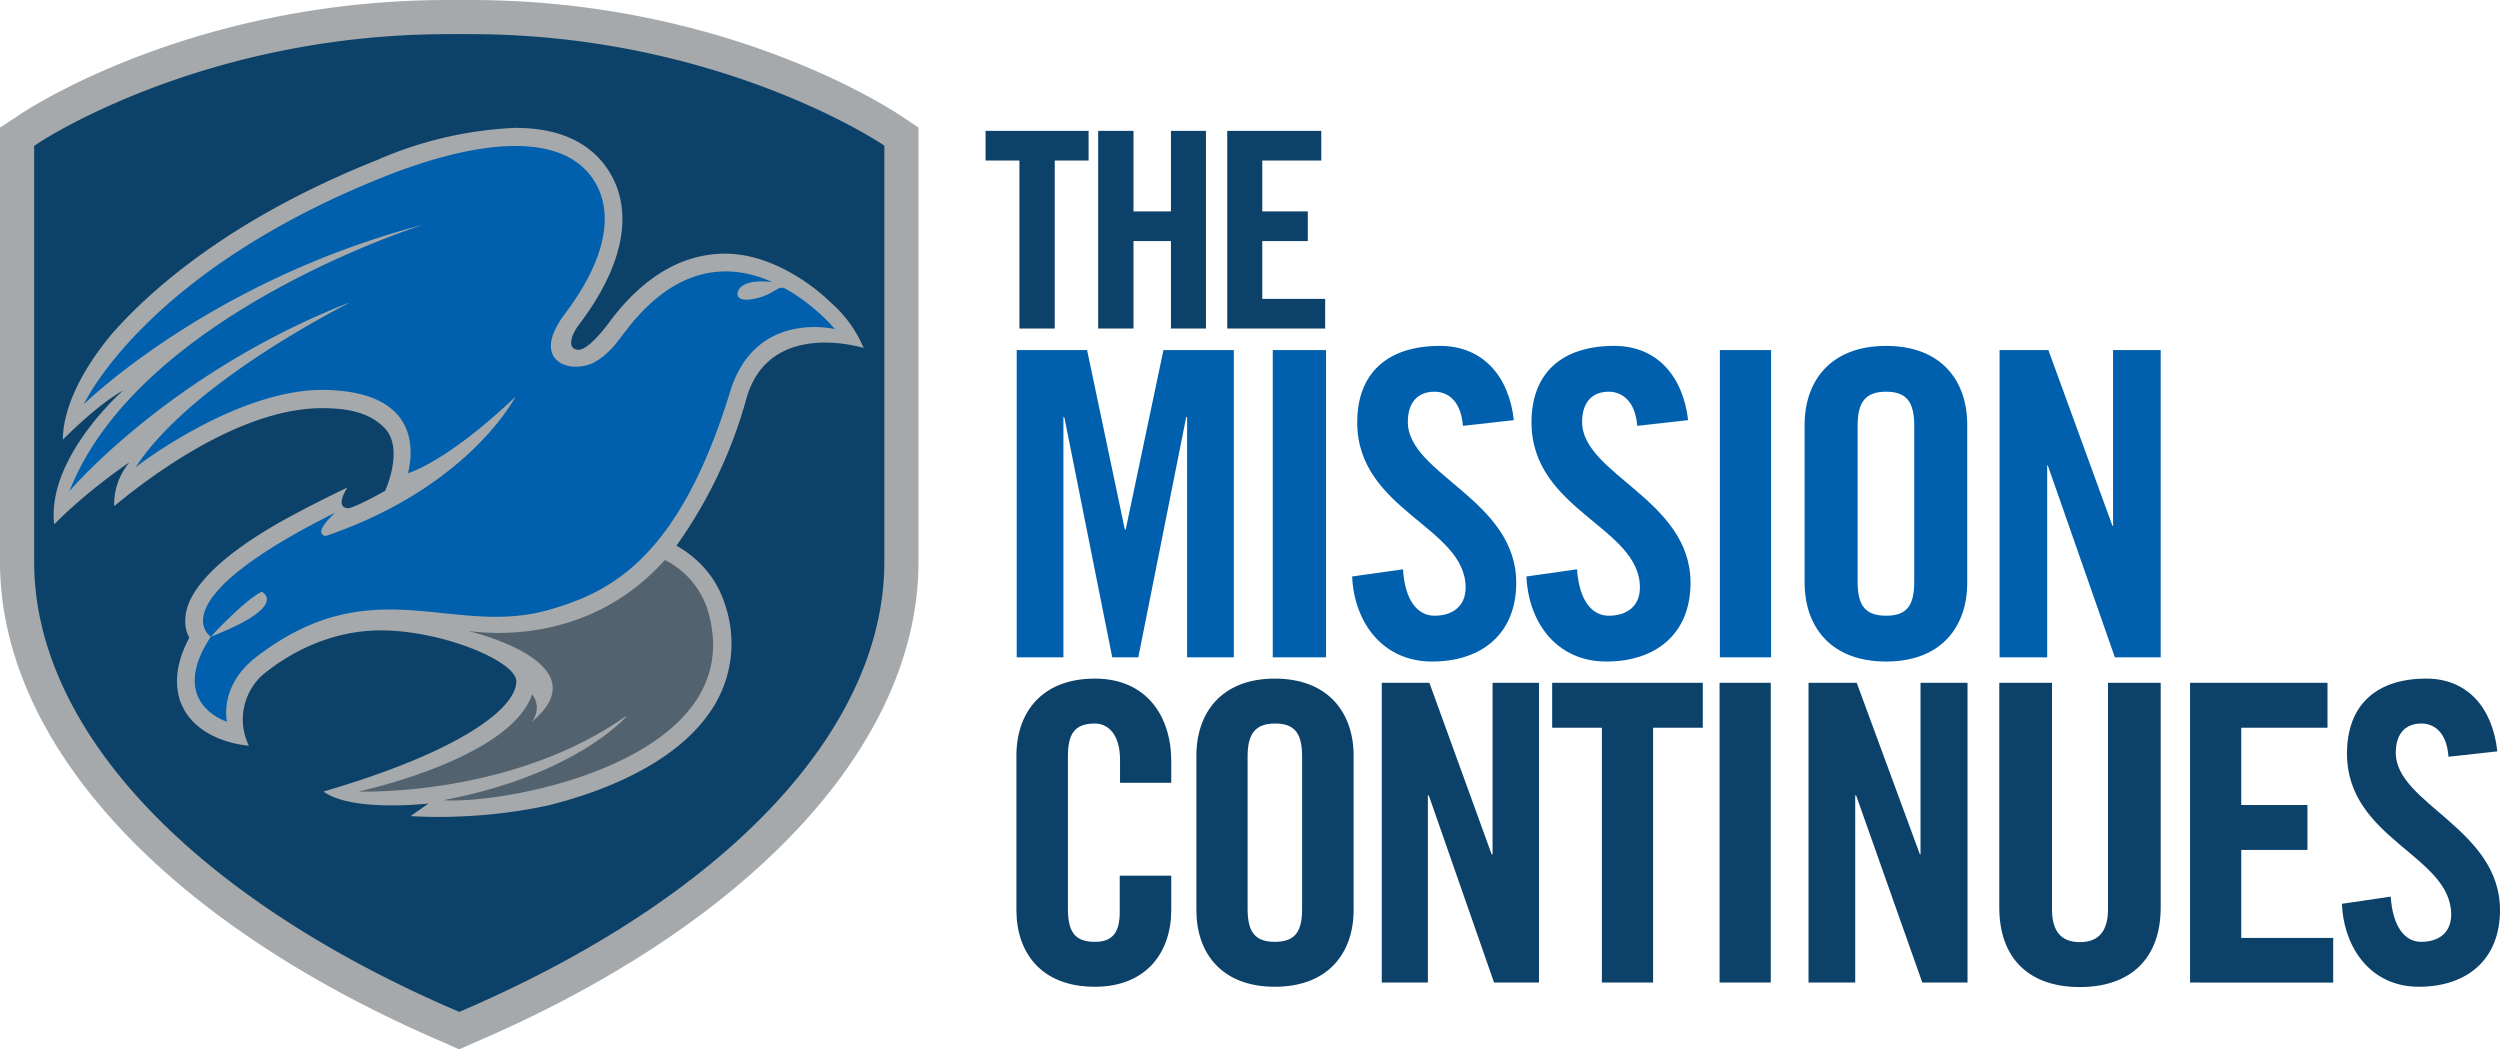
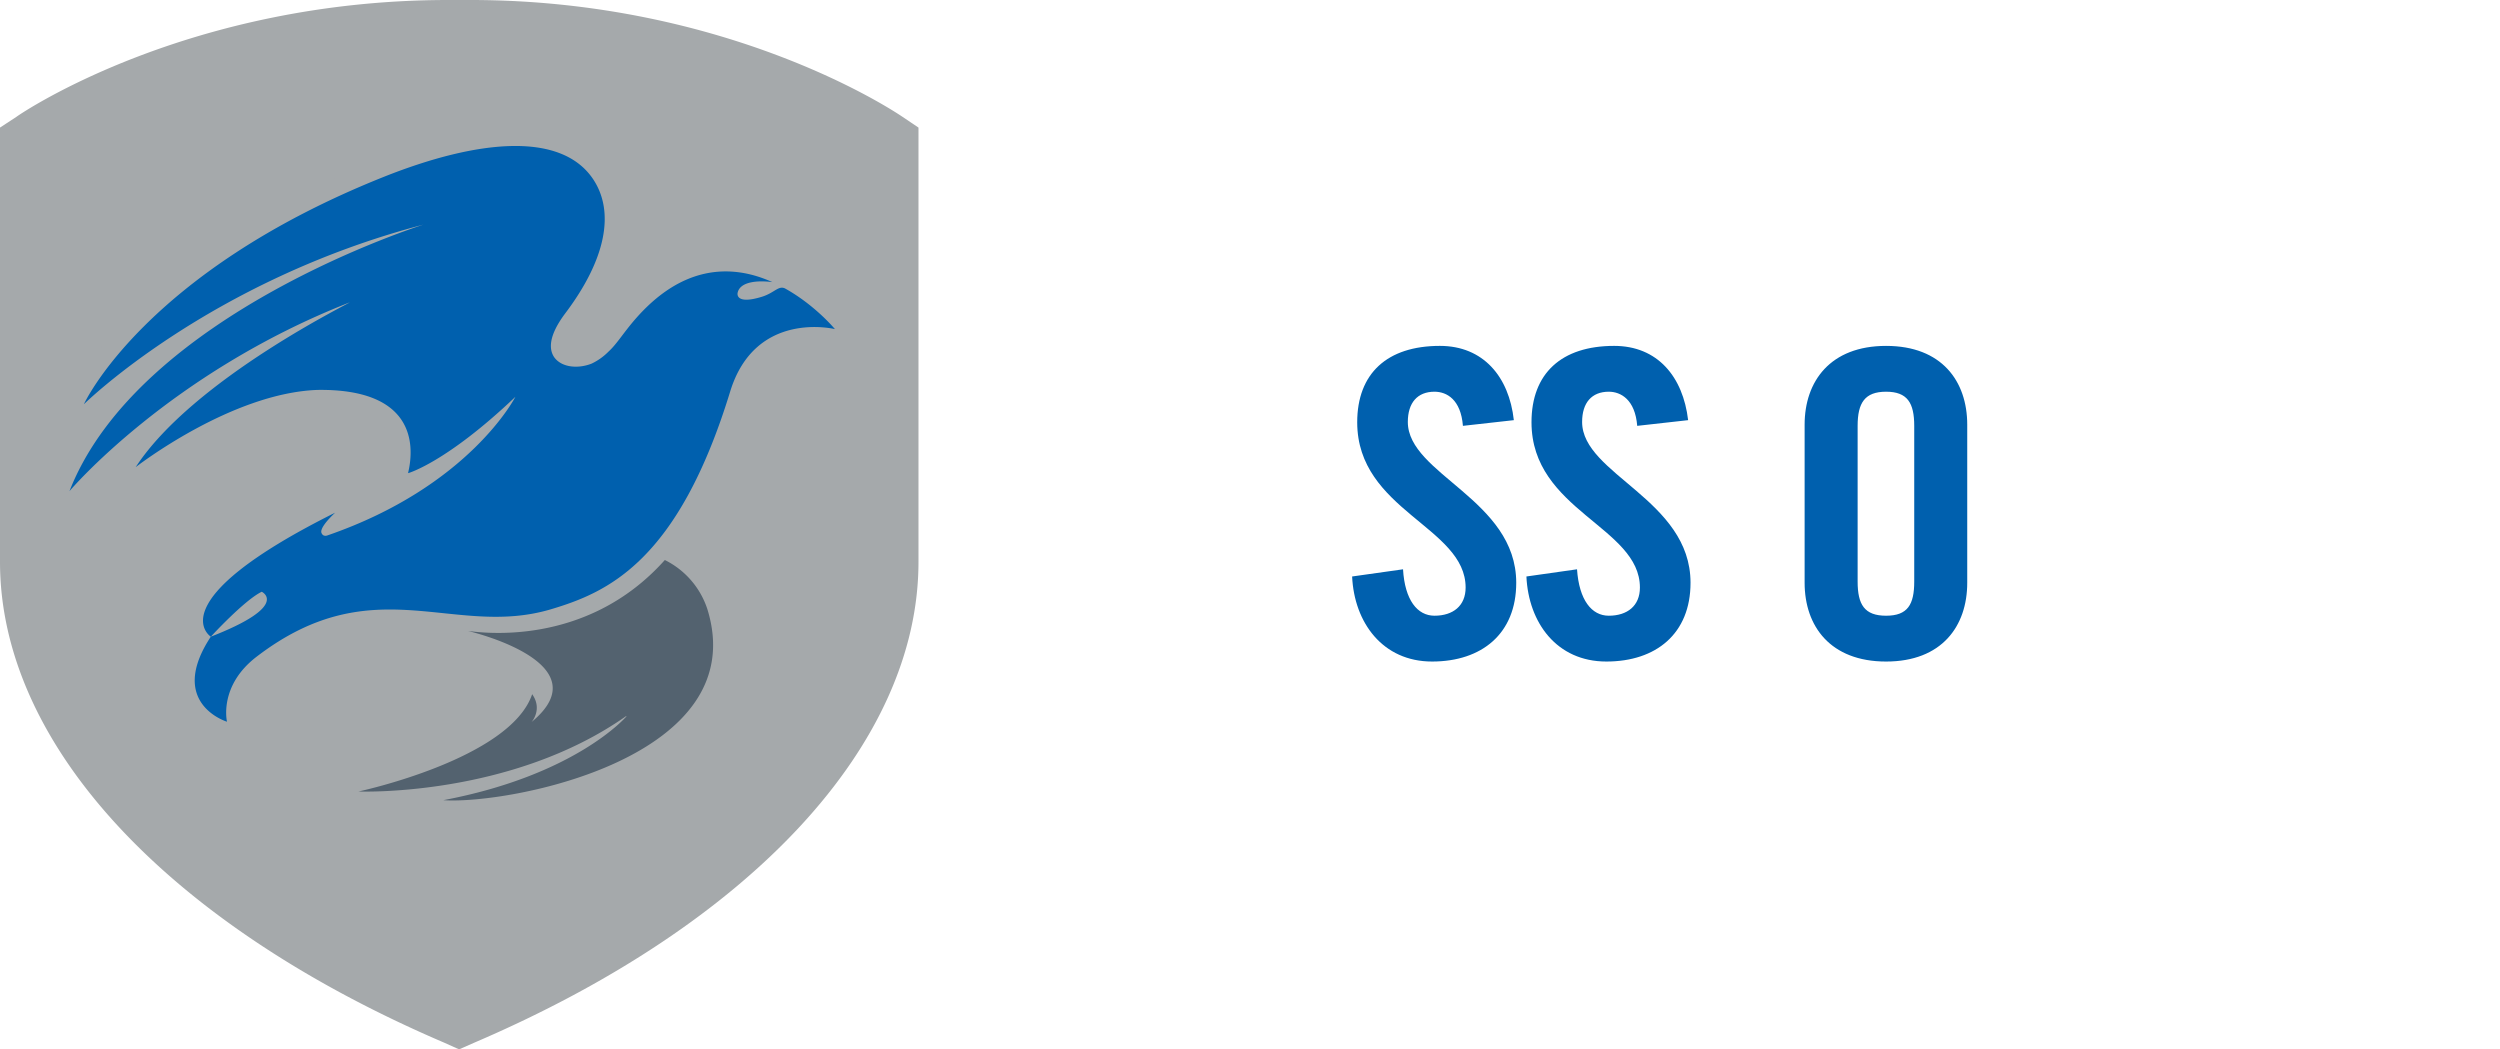
<svg xmlns="http://www.w3.org/2000/svg" viewBox="0 0 834.8 350.3">
  <path d="m488.5 142.2c-.7-8.8-5.4-11.4-9.5-11.4-5.7 0-8.9 3.7-8.9 10.1 0 17.5 36.2 25.9 36.2 53.7 0 17-11.5 26.3-28.1 26.3-16.5 0-26-13-26.7-28.4l17-2.4c.6 10.3 4.8 15.5 10.5 15.5 6.2 0 10.4-3.3 10.4-9.4 0-20.3-36.2-25.7-36.2-55.2 0-16.3 10-25.5 27.6-25.5 14.5 0 23.1 10.3 24.7 24.8zm58.2 0c-.7-8.8-5.5-11.4-9.5-11.4-5.7 0-8.9 3.7-8.9 10.1 0 17.5 36.2 25.9 36.2 53.7 0 17-11.5 26.3-28.1 26.3s-26-13-26.7-28.4l16.9-2.4c.7 10.3 4.9 15.5 10.6 15.5 6.2 0 10.4-3.3 10.4-9.4 0-20.3-36.2-25.7-36.2-55.2 0-16.3 10-25.5 27.6-25.5 14.5 0 23 10.3 24.7 24.8zm73.6 52c0 7.7 2.3 11.4 9.5 11.4s9.4-3.7 9.4-11.4v-52c0-7.7-2.3-11.4-9.4-11.4s-9.5 3.7-9.5 11.4zm-17.7-52.4c0-14.5 8.6-26.3 27.2-26.3s27.1 11.8 27.1 26.3v52.8c0 14.5-8.5 26.3-27.1 26.3s-27.2-11.8-27.2-26.3z" fill="#0060ae" />
-   <path d="m340.4 53.6h-11.3v-9.9h34.4v9.9h-11.3v56.1h-11.8zm26.3 56.1v-66h11.8v26.9h12.5v-26.9h11.7v66h-11.7v-29.2h-12.5v29.2zm43.1 0v-66h31.4v9.9h-19.7v17h15.2v9.9h-15.2v19.3h21v9.9z" fill="#0c426a" />
-   <path d="m412 116.9v102.6h-15.6v-80.2h-.3l-16 80.2h-8.7l-16-80.2h-.3v80.2h-15.6v-102.6h23.5l12.6 59.9h.3l12.6-59.9zm13 0h17.8v102.6h-17.8zm149.3 0h17.1v102.6h-17.1zm93.4 102.6v-102.6h16.3l21.4 58.7h.2v-58.7h15.9v102.6h-15.3l-22.4-64.1h-.2v64.1z" fill="#0060ae" />
-   <path d="m374 261.4v-7.7c0-8.5-4-12.1-8.4-12.1-6.9 0-9 3.6-9 11v50.8c0 7.5 2.1 11.1 9 11.1 6.3 0 8.3-3.6 8.3-10v-12.1h17.2v11.5c0 14.1-8.3 25.6-25.5 25.6-18 0-26.2-11.5-26.2-25.6v-51.6c0-14.2 8.3-25.7 26.2-25.7 17.2 0 25.5 12.5 25.5 27.5v7.3h-17.2zm42.6 42c0 7.5 2.2 11.1 9.1 11.1s9.1-3.6 9.1-11v-50.8c0-7.5-2.2-11.1-9-11.1s-9.2 3.6-9.2 11zm-17.1-51.1c0-14.2 8.3-25.7 26.2-25.7s26.3 11.5 26.3 25.7v51.6c0 14.1-8.3 25.6-26.3 25.6s-26.2-11.5-26.2-25.5v-51.6zm61.9 75.8v-100.1h15.9l20.8 57.3h.3v-57.3h15.5v100.1h-15l-21.8-62.5h-.3v62.5zm73.5-85.1h-16.6v-15h50.3v15h-16.6v85.1h-17.1zm39.3-15h17.1v100.1h-17.1zm29.7 100.1v-100.1h16.1l21.1 57.3h.2v-57.3h15.7v100.1h-15.1l-22.1-62.5h-.3v62.5zm63.7-100.1h17.6v75.6c0 7.3 3 11 9.3 11s9.4-3.7 9.4-11v-75.6h17.6v75c0 17.2-10.2 26.6-27 26.6s-26.9-9.4-26.9-26.6zm63.7 100.1v-100.1h45.9v15h-28.8v25.8h22.1v15h-22.1v29.4h30.7v14.9zm86.3-75.4c-.6-8.6-5.2-11.1-9-11.1-5.6 0-8.6 3.6-8.6 9.8 0 17 34.8 25.3 34.8 52.5 0 16.5-11 25.6-27.1 25.6-15.9 0-25-12.7-25.7-27.7l16.3-2.4c.7 10.1 4.7 15.1 10.2 15.1 6 0 10-3.2 10-9.1 0-19.8-34.8-25.1-34.8-53.8 0-16 9.6-25 26.5-25 14 0 22.2 10.1 23.7 24.3z" fill="#0c426a" />
  <path d="m148.4 348.2c-93-39.8-148.4-99.9-148.4-160.6v-145l5.5-3.6c2.3-1.7 57.9-39 144.2-39a341.3 341.3 0 0 1 7.3 0c86.3 0 141.8 37.3 144.2 38.9l5.5 3.7v145c0 60.7-55.5 120.8-148.4 160.6l-5 2.2z" fill="#a5a9ab" />
-   <path d="m294.8 48.3c-.6-.4-55-36.9-137.8-36.9a206.7 206.7 0 0 0 -7.3 0c-82.8 0-137.3 36.5-137.8 37l-.5.3v138.9c0 56 52.9 112.1 141.5 150.1l.4.2.5-.2c88.6-38 141.5-94 141.5-150.1v-139z" fill="#0c426a" />
  <path d="m226 182.3c4 2.2 12.4 8 16 19.3a40.1 40.1 0 0 1 -5.8 37.4c-11.4 15.6-33.3 25-53 29.9-24.5 5.4-46.1 3.6-46.1 3.6l6-4.2s-25.5 3-35.1-4c44.7-13 64.4-27.5 64.4-36.8 0-6.7-24.8-17-45.2-17-16.2 0-29.4 7-37.8 13.5a20 20 0 0 0 -6.3 25c-4-.3-18.7-2.7-23-15.1-2-6.2-1-13.2 3-20.7v-.5a11 11 0 0 1 -1.2-6.2c.4-9.1 10.5-19.7 29.1-30.7 10.6-6.2 25-13 25-13s-4.3 6.4 0 6.9c2 .2 12.6-5.8 12.6-5.8s6.5-14.1-.2-21c-4.2-4.3-10.4-6.7-21.3-6.6-30.1.3-63 27.9-69 32.7 0-2.4.1-8.5 5.1-14.6 0 0-13.7 9.1-25.1 20.7-2.6-22.3 23-44.7 23-44.7s-7.3 3.6-20.1 16.4c0-2-.3-15.4 16.6-35.6 14.4-16.2 41.3-39 88.4-57.8a129 129 0 0 1 46-10.7c14.2 0 24.5 4.5 30.7 13.5 9.2 13.4 6 32-9.3 52.1-2.8 3.7-4.1 8.2-.4 8.5 4 .2 11-10 11.5-10.6 11.1-14.3 23.8-21.5 37.7-21.5s27.5 8.8 35.2 16.3a41.8 41.8 0 0 1 11 15.2s-31.1-9.8-39 16.3a156 156 0 0 1 -23.3 49.4l-.2.4z" fill="#a5a9ab" />
  <path d="m209.2 239.2s-16.7 19.6-61.2 28c22 1.5 103.6-14.1 88.2-63.8a28 28 0 0 0 -14.2-16.4c-26.6 29.8-62.6 24-65.7 23.7 0 0 45.3 10.5 21.2 30.4 0 0 3.8-4.2.2-9.3-7.3 21.7-58 32.5-58 32.5s50.8 2 89.4-25.2" fill="#53626f" />
  <path d="m136.3 158s12.8-3.6 35.8-25.5c0 0-15.2 29.9-62.8 46.3 0 0-1.5.6-2-1-.2-1 .8-3 4.6-6.6-59.7 29.8-41.5 41.4-41.5 41.4s11.2-12.2 17-15c0 0 9.7 4.6-17 15-14.7 22.3 5.4 28.4 5.4 28.4s-2.9-12 10-21.8c39-29.8 65.4-6.1 98-15.7 19.2-5.7 42.6-16 60-72.7 8.4-27.5 35-20.9 35-20.9s-6.6-8-16.7-13.6c-2.2-1-3.5 1.5-7.7 2.8-9.1 2.8-8.1-1.3-8.1-1.3.8-3.9 7-4.2 11.6-3.6-13.3-6-31.2-6.6-48.5 15.7-2.2 2.8-4.1 5.6-6.2 7.5a20 20 0 0 1 -5.6 4c-4.5 1.8-10.1 1.4-12.6-2.2-1.5-2.3-2.2-6.6 3.7-14.5 13.6-18 16.8-34 9.2-45.1-10.8-15.7-38.4-13-69.6-.6-80.3 32-100.3 76-100.3 76s41.7-41.2 113.4-60c.8-.2-94.9 29.4-118.2 89 0 0 33.3-39.4 93.5-63 2-.7-52 25.3-71.4 55 0 0 31.8-24.8 60.8-25.8 32-.4 32.5 17.9 30.2 27.6" fill="#0060ae" />
</svg>